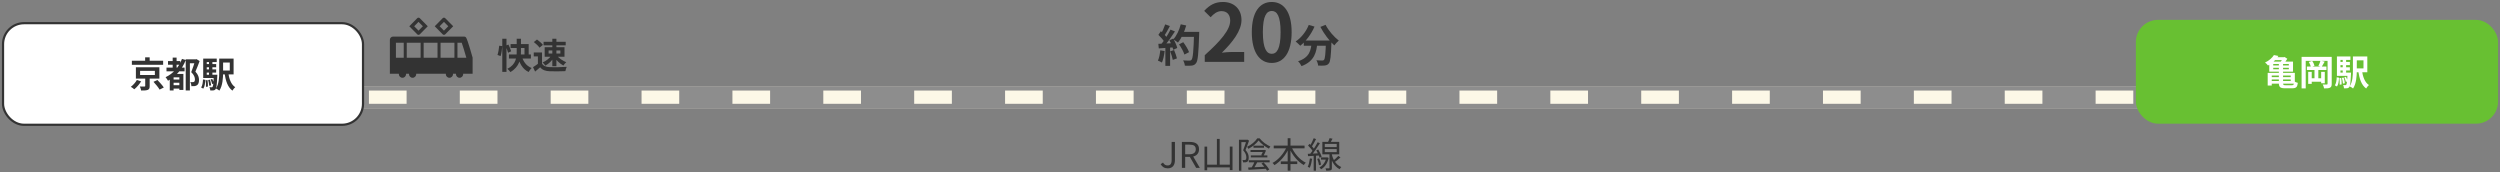
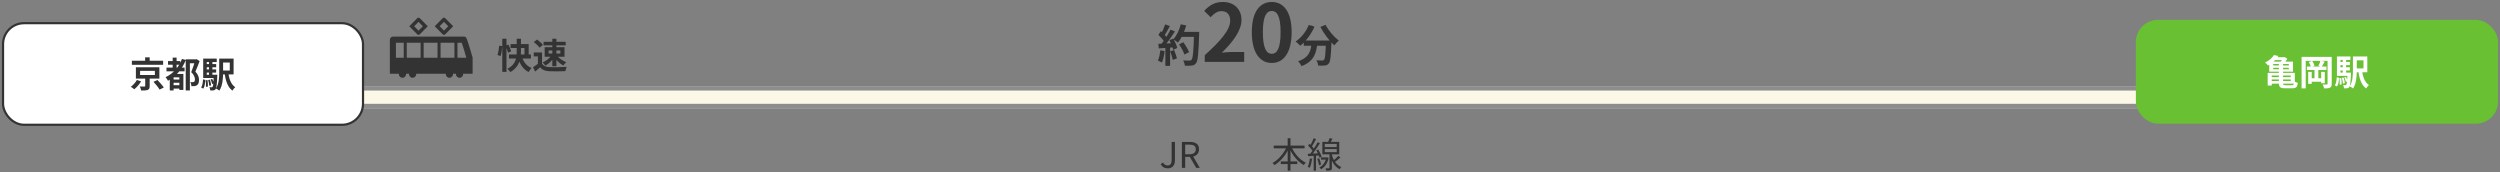
<svg xmlns="http://www.w3.org/2000/svg" width="1132" height="78" viewBox="0 0 1132 78" fill="none">
  <rect x="0" y="0" width="1132" height="78" fill="#808080" stroke="none" />
  <path d="M147 39H985V49H147V39Z" fill="#FCF8E7" />
  <path fill-rule="evenodd" clip-rule="evenodd" d="M985 41H147V39H985V41ZM985 47H147V49H985V47Z" fill="#8D8D8D" />
-   <path fill-rule="evenodd" clip-rule="evenodd" d="M167.044 47.5H155V40.5H167.044V47.5ZM208.194 47.5H184.106V40.5H208.194V47.5ZM249.344 47.5H225.256V40.5H249.344V47.5ZM290.494 47.5H266.406V40.5H290.494V47.5ZM331.644 47.5H307.556V40.5H331.644V47.5ZM372.794 47.5H348.706V40.5H372.794V47.5ZM413.944 47.5H389.856V40.5H413.944V47.5ZM455.094 47.5H431.006V40.5H455.094V47.5ZM496.244 47.5H472.156V40.5H496.244V47.5ZM537.394 47.5H513.306V40.5H537.394V47.5ZM578.544 47.5H554.456V40.5H578.544V47.5ZM619.694 47.5H595.606V40.5H619.694V47.5ZM660.844 47.5H636.756V40.5H660.844V47.5ZM701.994 47.5H677.906V40.5H701.994V47.5ZM743.144 47.5H719.056V40.5H743.144V47.5ZM784.294 47.5H760.206V40.5H784.294V47.5ZM825.444 47.5H801.356V40.5H825.444V47.5ZM866.594 47.5H842.506V40.5H866.594V47.5ZM907.744 47.5H883.656V40.5H907.744V47.5ZM948.894 47.5H924.806V40.5H948.894V47.5ZM978 47.5H965.956V40.5H978V47.5Z" fill="#8D8D8D" />
  <rect x="1.375" y="10.5" width="163" height="46" rx="9.5" fill="white" />
  <rect x="1.375" y="10.5" width="163" height="46" rx="9.5" stroke="#333333" />
  <path d="M99.259 26.541H101.019V32.717C101.019 35.261 100.811 38.829 99.323 41.037C99.003 40.733 98.219 40.253 97.787 40.077C99.147 38.029 99.259 35.037 99.259 32.717V26.541ZM103.323 32.813C103.739 35.725 104.635 38.269 106.507 39.469C106.091 39.837 105.515 40.541 105.243 41.037C103.099 39.469 102.187 36.637 101.659 33.069L103.323 32.813ZM100.171 26.541H105.771V33.693H100.171V31.933H104.043V28.301H100.171V26.541ZM92.923 29.005H97.883V30.461H92.923V29.005ZM92.923 31.421H97.883V32.861H92.923V31.421ZM92.011 33.837H97.483V35.325H92.011V33.837ZM94.635 27.469H96.171V34.685H94.635V27.469ZM95.355 35.997L96.107 35.741C96.443 36.381 96.763 37.229 96.875 37.773L96.075 38.077C95.979 37.517 95.659 36.653 95.355 35.997ZM94.251 36.237L95.067 36.093C95.339 36.893 95.547 37.965 95.595 38.669L94.731 38.845C94.699 38.141 94.491 37.053 94.251 36.237ZM93.131 36.349L93.963 36.253C94.107 37.197 94.187 38.413 94.139 39.197L93.259 39.325C93.307 38.509 93.259 37.293 93.131 36.349ZM91.915 35.965L92.971 36.157C92.875 37.693 92.715 39.229 92.043 40.141L91.067 39.613C91.659 38.781 91.851 37.389 91.915 35.965ZM92.011 26.541H98.139V28.093H93.611V34.493H92.011V26.541ZM96.811 33.837H98.411C98.411 33.837 98.395 34.285 98.379 34.493C98.203 38.349 98.027 39.869 97.627 40.365C97.339 40.749 97.067 40.877 96.667 40.941C96.331 40.989 95.803 40.989 95.227 40.973C95.195 40.525 95.051 39.885 94.827 39.469C95.259 39.517 95.627 39.533 95.819 39.533C96.011 39.533 96.139 39.485 96.251 39.325C96.507 39.021 96.683 37.725 96.811 34.109V33.837Z" fill="#333333" />
  <path d="M76.075 27.662H81.611V29.31H76.075V27.662ZM77.995 38.574H82.011V40.126H77.995V38.574ZM77.995 36.014H82.059V37.47H77.995V36.014ZM75.387 30.622H83.579V32.286H75.387V30.622ZM78.187 26.094H79.963V31.726H78.187V26.094ZM82.395 26.67L84.123 27.166C82.491 31.358 79.691 34.606 76.075 36.558C75.867 36.142 75.307 35.342 74.971 34.958C78.411 33.326 81.003 30.446 82.395 26.67ZM78.603 33.47H81.979V35.006H78.603V40.958H76.875V34.574L77.915 33.47H78.603ZM81.211 33.47H83.035V40.734H81.211V33.47ZM84.091 26.862H88.795V28.654H85.979V40.974H84.091V26.862ZM88.347 26.862H88.715L89.003 26.782L90.395 27.646C89.835 29.182 89.115 31.006 88.475 32.43C89.819 33.854 90.107 35.118 90.107 36.174C90.107 37.374 89.835 38.158 89.211 38.574C88.891 38.798 88.507 38.942 88.075 38.99C87.691 39.038 87.179 39.054 86.683 39.022C86.667 38.51 86.475 37.678 86.171 37.166C86.587 37.198 86.907 37.214 87.195 37.198C87.435 37.198 87.675 37.15 87.851 37.054C88.155 36.878 88.267 36.51 88.267 35.966C88.267 35.086 87.899 33.902 86.587 32.67C87.243 31.102 87.995 28.67 88.347 27.518V26.862Z" fill="#333333" />
  <path d="M59.707 27.501H73.867V29.341H59.707V27.501ZM65.723 25.965H67.771V28.413H65.723V25.965ZM63.435 32.093V33.949H70.123V32.093H63.435ZM61.531 30.445H72.171V35.597H61.531V30.445ZM69.499 37.053L71.259 36.205C72.251 37.213 73.547 38.653 74.171 39.613L72.267 40.573C71.739 39.629 70.507 38.125 69.499 37.053ZM65.755 34.941H67.771V38.989C67.771 39.949 67.579 40.445 66.859 40.717C66.171 40.973 65.211 40.989 63.915 40.989C63.835 40.445 63.563 39.677 63.307 39.165C64.123 39.197 65.147 39.197 65.403 39.181C65.675 39.181 65.755 39.133 65.755 38.925V34.941ZM61.963 36.221L63.915 36.845C63.115 38.125 61.931 39.533 60.795 40.429C60.379 40.061 59.691 39.565 59.243 39.309C60.315 38.525 61.419 37.245 61.963 36.221Z" fill="#333333" />
  <rect x="967.125" y="9" width="164" height="47" rx="10" fill="#68C032" />
  <path d="M1065.4 25.572H1067.16V31.748C1067.16 34.292 1066.96 37.86 1065.47 40.068C1065.15 39.764 1064.36 39.284 1063.93 39.108C1065.29 37.06 1065.4 34.068 1065.4 31.748V25.572ZM1069.47 31.844C1069.88 34.756 1070.78 37.3 1072.65 38.5C1072.24 38.868 1071.66 39.572 1071.39 40.068C1069.24 38.5 1068.33 35.668 1067.8 32.1L1069.47 31.844ZM1066.32 25.572H1071.92V32.724H1066.32V30.964H1070.19V27.332H1066.32V25.572ZM1059.07 28.036H1064.03V29.492H1059.07V28.036ZM1059.07 30.452H1064.03V31.892H1059.07V30.452ZM1058.16 32.868H1063.63V34.356H1058.16V32.868ZM1060.78 26.5H1062.32V33.716H1060.78V26.5ZM1061.5 35.028L1062.25 34.772C1062.59 35.412 1062.91 36.26 1063.02 36.804L1062.22 37.108C1062.12 36.548 1061.8 35.684 1061.5 35.028ZM1060.4 35.268L1061.21 35.124C1061.48 35.924 1061.69 36.996 1061.74 37.7L1060.88 37.876C1060.84 37.172 1060.64 36.084 1060.4 35.268ZM1059.28 35.38L1060.11 35.284C1060.25 36.228 1060.33 37.444 1060.28 38.228L1059.4 38.356C1059.45 37.54 1059.4 36.324 1059.28 35.38ZM1058.06 34.996L1059.12 35.188C1059.02 36.724 1058.86 38.26 1058.19 39.172L1057.21 38.644C1057.8 37.812 1058 36.42 1058.06 34.996ZM1058.16 25.572H1064.28V27.124H1059.76V33.524H1058.16V25.572ZM1062.96 32.868H1064.56C1064.56 32.868 1064.54 33.316 1064.52 33.524C1064.35 37.38 1064.17 38.9 1063.77 39.396C1063.48 39.78 1063.21 39.908 1062.81 39.972C1062.48 40.02 1061.95 40.02 1061.37 40.004C1061.34 39.556 1061.2 38.916 1060.97 38.5C1061.4 38.548 1061.77 38.564 1061.96 38.564C1062.16 38.564 1062.28 38.516 1062.4 38.356C1062.65 38.052 1062.83 36.756 1062.96 33.14V32.868Z" fill="white" />
  <path d="M1042.16 25.764H1054.72V27.572H1044.03V40.02H1042.16V25.764ZM1053.92 25.764H1055.8V37.956C1055.8 38.9 1055.61 39.396 1055.02 39.7C1054.44 40.004 1053.61 40.036 1052.35 40.036C1052.27 39.54 1052 38.724 1051.74 38.26C1052.48 38.308 1053.31 38.292 1053.56 38.276C1053.82 38.276 1053.92 38.196 1053.92 37.924V25.764ZM1044.56 30.132H1053.42V31.7H1044.56V30.132ZM1045.98 35.444H1051.8V37.012H1045.98V35.444ZM1048 31.46H1049.74V36.228H1048V31.46ZM1045.15 32.532H1046.75V37.972H1045.15V32.532ZM1051.02 32.532H1052.67V37.7H1051.02V32.532ZM1045.42 28.068L1046.96 27.556C1047.44 28.212 1047.85 29.14 1048.01 29.78L1046.41 30.372C1046.28 29.732 1045.87 28.772 1045.42 28.068ZM1050.72 27.46L1052.62 27.908C1052.14 28.788 1051.63 29.7 1051.24 30.292L1049.77 29.86C1050.11 29.188 1050.52 28.18 1050.72 27.46Z" fill="white" />
  <path d="M1031.87 28.276H1033.77V37.604C1033.77 38.436 1033.95 38.596 1034.86 38.596C1035.31 38.596 1037.23 38.596 1037.74 38.596C1038.52 38.596 1038.72 38.292 1038.84 36.852C1039.26 37.124 1039.95 37.396 1040.46 37.508C1040.25 39.38 1039.76 39.972 1037.9 39.972C1037.4 39.972 1035.13 39.972 1034.65 39.972C1032.48 39.972 1031.87 39.428 1031.87 37.588V28.276ZM1027.84 34.916H1037.9V35.988H1027.84V34.916ZM1027.87 32.996H1039.1V37.892H1027.87V36.676H1037.24V34.196H1027.87V32.996ZM1026.81 32.996H1028.65V38.724H1026.81V32.996ZM1029.32 30.692V31.364H1036.38V30.692H1029.32ZM1029.32 28.98V29.652H1036.38V28.98H1029.32ZM1027.52 27.892H1038.28V32.452H1027.52V27.892ZM1029.63 24.932L1031.66 25.332C1030.57 27.012 1029.12 28.484 1026.96 29.668C1026.67 29.236 1026.03 28.596 1025.6 28.324C1027.56 27.396 1028.89 26.116 1029.63 24.932ZM1029.9 25.892H1034.49V27.236H1028.81L1029.9 25.892ZM1033.79 25.892H1034.2L1034.48 25.812L1035.71 26.612C1035.26 27.38 1034.52 28.34 1033.95 28.916C1033.61 28.644 1033.02 28.276 1032.62 28.068C1033.07 27.556 1033.58 26.724 1033.79 26.196V25.892Z" fill="white" />
  <path d="M606.007 70.577L606.967 71.281C606.103 72.065 605.015 72.961 604.183 73.521L603.447 72.945C604.247 72.337 605.367 71.297 606.007 70.577ZM602.039 62.545L603.367 62.801C602.983 63.569 602.535 64.401 602.167 64.929L601.159 64.673C601.463 64.081 601.847 63.185 602.039 62.545ZM599.863 67.505V68.897H605.255V67.505H599.863ZM599.863 65.185V66.577H605.255V65.185H599.863ZM598.759 64.225H606.407V69.873H598.759V64.225ZM601.991 69.345H603.079V76.001C603.079 76.609 602.967 76.913 602.567 77.089C602.151 77.265 601.511 77.281 600.503 77.281C600.471 76.977 600.327 76.529 600.183 76.225C600.903 76.241 601.543 76.241 601.735 76.225C601.943 76.225 601.991 76.177 601.991 76.001V69.345ZM598.151 71.265H600.823V72.273H598.151V71.265ZM600.551 71.265H600.759L600.967 71.233L601.623 71.505C601.047 74.049 599.783 75.729 598.183 76.641C598.039 76.385 597.671 75.985 597.431 75.809C598.935 75.025 600.087 73.553 600.551 71.457V71.265ZM602.935 69.425C603.383 71.681 604.535 74.433 607.335 75.649C607.111 75.873 606.759 76.321 606.599 76.625C603.863 75.217 602.711 72.321 602.279 70.241L602.935 69.425ZM594.855 62.577L595.911 62.977C595.303 64.161 594.551 65.601 593.927 66.481L593.111 66.129C593.687 65.201 594.439 63.633 594.855 62.577ZM596.647 64.401L597.655 64.865C596.551 66.641 594.999 68.913 593.799 70.305L593.063 69.889C594.263 68.465 595.767 66.081 596.647 64.401ZM592.295 65.905L592.935 65.137C593.799 65.921 594.775 66.993 595.191 67.729L594.503 68.625C594.103 67.857 593.143 66.721 592.295 65.905ZM596.023 68.065L596.887 67.697C597.559 68.753 598.215 70.129 598.439 71.009L597.495 71.441C597.287 70.545 596.663 69.121 596.023 68.065ZM592.167 69.649C593.559 69.585 595.559 69.489 597.575 69.377V70.385C595.671 70.513 593.751 70.625 592.295 70.721L592.167 69.649ZM596.439 71.937L597.319 71.665C597.735 72.577 598.071 73.761 598.167 74.529L597.239 74.817C597.159 74.049 596.823 72.849 596.439 71.937ZM593.127 71.713L594.135 71.889C593.927 73.409 593.559 74.945 593.047 75.969C592.855 75.841 592.375 75.633 592.135 75.521C592.647 74.545 592.951 73.105 593.127 71.713ZM594.823 70.113H595.879V77.281H594.823V70.113Z" fill="#333333" />
  <path d="M576.742 65.936H590.71V67.152H576.742V65.936ZM579.942 73.072H587.398V74.288H579.942V73.072ZM583.062 62.576H584.326V77.28H583.062V62.576ZM582.694 66.336L583.766 66.704C582.342 70.096 579.83 73.152 577.062 74.768C576.87 74.464 576.47 74.016 576.198 73.776C578.87 72.384 581.414 69.408 582.694 66.336ZM584.726 66.384C585.99 69.424 588.502 72.336 591.27 73.664C590.966 73.92 590.55 74.4 590.358 74.736C587.526 73.168 585.062 70.112 583.654 66.752L584.726 66.384Z" fill="#333333" />
-   <path d="M567.575 65.969H572.343V66.881H567.575V65.969ZM566.231 67.921H572.439V68.833H566.231V67.921ZM566.375 70.353H573.863V71.265H566.375V70.353ZM565.479 72.561H574.903V73.489H565.479V72.561ZM569.879 63.617C568.919 64.945 567.127 66.465 565.255 67.393C565.143 67.121 564.887 66.705 564.679 66.465C566.583 65.601 568.391 64.049 569.303 62.625H570.359C571.575 64.177 573.463 65.601 575.223 66.337C574.983 66.577 574.743 67.009 574.583 67.313C572.903 66.481 570.967 65.009 569.879 63.617ZM572.119 67.921H572.279L572.471 67.857L573.255 68.129C572.919 68.977 572.519 69.825 572.119 70.545L571.079 70.241C571.479 69.537 571.895 68.609 572.119 68.065V67.921ZM565.143 75.857C567.159 75.793 570.423 75.633 573.575 75.457L573.543 76.401C570.583 76.593 567.463 76.785 565.335 76.897L565.143 75.857ZM568.215 72.881L569.367 73.329C568.791 74.369 568.119 75.617 567.559 76.417L566.647 76.017C567.191 75.185 567.863 73.841 568.215 72.881ZM571.191 74.065L572.119 73.553C573.127 74.513 574.215 75.841 574.695 76.769L573.719 77.345C573.271 76.433 572.183 75.041 571.191 74.065ZM560.999 63.265H564.775V64.353H562.087V77.297H560.999V63.265ZM564.407 63.265H564.615L564.807 63.217L565.575 63.681C565.111 64.993 564.519 66.641 563.975 67.921C565.159 69.249 565.415 70.369 565.415 71.361C565.415 72.225 565.239 72.897 564.791 73.217C564.567 73.361 564.279 73.457 563.959 73.505C563.639 73.537 563.239 73.537 562.871 73.521C562.855 73.233 562.759 72.769 562.583 72.465C562.951 72.497 563.255 72.513 563.511 72.481C563.703 72.481 563.879 72.433 564.007 72.337C564.263 72.161 564.343 71.729 564.343 71.249C564.343 70.385 564.055 69.297 562.903 68.049C563.479 66.593 564.071 64.689 564.407 63.585V63.265Z" fill="#333333" />
-   <path d="M551.014 62.897H552.278V75.281H551.014V62.897ZM545.398 66.385H546.614V77.088H545.398V66.385ZM556.854 66.368H558.086V77.025H556.854V66.368ZM545.99 74.561H557.398V75.793H545.99V74.561Z" fill="#333333" />
  <path d="M535.162 76.001V64.273H538.826C541.21 64.273 542.922 65.137 542.922 67.569C542.922 69.921 541.21 71.041 538.826 71.041H536.65V76.001H535.162ZM536.65 69.841H538.618C540.442 69.841 541.45 69.089 541.45 67.569C541.45 66.033 540.442 65.489 538.618 65.489H536.65V69.841ZM541.61 76.001L538.538 70.641L539.69 69.873L543.274 76.001H541.61Z" fill="#333333" />
  <path d="M528.776 76.225C527.288 76.225 526.248 75.585 525.544 74.353L526.616 73.601C527.128 74.545 527.8 74.913 528.632 74.913C529.912 74.913 530.52 74.209 530.52 72.433V64.273H532.008V72.561C532.008 74.593 531.064 76.225 528.776 76.225Z" fill="#333333" />
  <path d="M590.349 18.36H601.169V20.7H590.349V18.36ZM600.389 18.36H602.909C602.909 18.36 602.889 19.1 602.869 19.4C602.649 25.48 602.409 27.86 601.709 28.68C601.209 29.36 600.649 29.54 599.889 29.66C599.189 29.76 598.029 29.74 596.849 29.7C596.809 29 596.489 27.96 596.049 27.28C597.169 27.38 598.209 27.4 598.709 27.4C599.069 27.4 599.289 27.34 599.509 27.12C599.989 26.6 600.209 24.36 600.389 18.8V18.36ZM592.609 11.28L595.209 12.04C593.709 15.52 591.269 18.74 588.749 20.72C588.289 20.2 587.249 19.24 586.669 18.78C589.189 17.12 591.409 14.32 592.609 11.28ZM600.229 11.24C601.489 13.78 604.009 16.7 606.209 18.38C605.549 18.9 604.629 19.88 604.169 20.56C601.909 18.48 599.449 15.24 597.869 12.18L600.229 11.24ZM593.929 19.04H596.529C596.149 23.54 595.289 27.72 589.329 29.94C589.029 29.28 588.329 28.26 587.769 27.74C593.129 25.98 593.609 22.6 593.929 19.04Z" fill="#333333" />
  <path d="M575.854 28.505C570.418 28.505 566.818 23.789 566.818 14.573C566.818 5.393 570.418 0.893 575.854 0.893C581.254 0.893 584.854 5.393 584.854 14.573C584.854 23.789 581.254 28.505 575.854 28.505ZM575.854 24.365C578.158 24.365 579.85 22.061 579.85 14.573C579.85 7.121 578.158 4.961 575.854 4.961C573.55 4.961 571.822 7.121 571.822 14.573C571.822 22.061 573.55 24.365 575.854 24.365Z" fill="#333333" />
  <path d="M545.512 28.001V24.977C552.784 18.461 557.032 13.457 557.032 9.353C557.032 6.689 555.628 5.033 553.072 5.033C551.092 5.033 549.544 6.293 548.176 7.805L545.26 4.925C547.708 2.297 550.12 0.893 553.756 0.893C558.76 0.893 562.144 4.097 562.144 9.065C562.144 13.925 558.112 19.109 553.252 23.861C554.584 23.717 556.348 23.537 557.608 23.537H563.368V28.001H545.512Z" fill="#333333" />
  <path d="M533.86 20.08L535.78 19.1C536.82 20.48 537.96 22.34 538.4 23.62L536.3 24.7C535.94 23.46 534.88 21.52 533.86 20.08ZM534.52 14.42H541.7V16.68H534.52V14.42ZM540.68 14.42H543C543 14.42 543 15.22 542.98 15.52C542.68 24.34 542.42 27.52 541.58 28.58C541.02 29.34 540.48 29.56 539.64 29.7C538.9 29.8 537.68 29.8 536.5 29.74C536.46 29.06 536.14 28.02 535.7 27.34C536.96 27.44 538.12 27.44 538.64 27.44C539.04 27.44 539.28 27.38 539.5 27.1C540.16 26.42 540.44 23.04 540.68 14.9V14.42ZM534.64 11L537.12 11.54C536.28 14.52 534.9 17.46 533.38 19.28C532.9 18.88 531.84 18.16 531.24 17.82C532.76 16.24 533.98 13.62 534.64 11ZM527.6 11.04L529.72 11.78C528.9 13.34 527.96 15.12 527.18 16.22L525.56 15.56C526.28 14.36 527.14 12.44 527.6 11.04ZM530 13.4L532.02 14.24C530.54 16.54 528.58 19.32 527.04 21.02L525.58 20.28C527.12 18.48 528.94 15.54 530 13.4ZM524.52 15.78L525.64 14.12C526.72 15.04 527.96 16.32 528.48 17.2L527.26 19.08C526.76 18.12 525.54 16.74 524.52 15.78ZM529.5 18.22L531.2 17.48C532 18.82 532.8 20.56 533.06 21.72L531.24 22.56C531 21.42 530.26 19.6 529.5 18.22ZM524.5 19.84C526.36 19.78 529.12 19.66 531.8 19.52V21.42C529.28 21.62 526.68 21.8 524.7 21.92L524.5 19.84ZM529.86 23.24L531.62 22.66C532.14 23.86 532.68 25.42 532.92 26.44L531.04 27.12C530.86 26.08 530.34 24.46 529.86 23.24ZM525.36 22.78L527.34 23.12C527.14 25.04 526.7 27.04 526.12 28.32C525.7 28.06 524.8 27.64 524.3 27.44C524.88 26.26 525.2 24.48 525.36 22.78ZM527.68 20.9H529.82V29.82H527.68V20.9Z" fill="#333333" />
  <path d="M245.432 23.767V29.655H243.56V25.543H241.688V23.767H245.432ZM245.432 28.823C246.072 29.879 247.288 30.343 248.952 30.407C250.824 30.487 254.456 30.439 256.616 30.263C256.408 30.711 256.088 31.639 256.008 32.215C254.072 32.311 250.84 32.343 248.92 32.263C246.952 32.183 245.624 31.719 244.584 30.471C243.88 31.095 243.16 31.703 242.296 32.407L241.352 30.407C242.072 29.959 242.936 29.399 243.672 28.823H245.432ZM241.72 19.047L243.144 17.895C244.104 18.567 245.272 19.575 245.832 20.327L244.296 21.591C243.816 20.839 242.664 19.767 241.72 19.047ZM248.408 22.855V24.247H253.736V22.855H248.408ZM246.632 21.383H255.608V25.703H246.632V21.383ZM246.136 18.919H256.152V20.519H246.136V18.919ZM250.088 17.543H251.944V29.975H250.088V17.543ZM249.576 25.207L250.968 25.703C250.072 27.351 248.52 28.903 246.904 29.719C246.648 29.271 246.088 28.599 245.688 28.263C247.208 27.655 248.776 26.439 249.576 25.207ZM252.168 25.191C253.096 26.375 254.84 27.559 256.392 28.167C255.96 28.535 255.384 29.207 255.096 29.671C253.544 28.855 251.848 27.271 250.856 25.751L252.168 25.191Z" fill="#333333" />
  <path d="M227.432 17.527H229.336V32.551H227.432V17.527ZM226.04 20.695L227.416 20.887C227.352 22.263 227.064 24.167 226.68 25.399L225.256 24.887C225.64 23.815 225.928 22.023 226.04 20.695ZM228.904 20.727L230.216 20.167C230.696 21.143 231.24 22.423 231.448 23.223L230.04 23.879C229.88 23.063 229.368 21.735 228.904 20.727ZM231.192 19.943H239.384V25.671H237.496V21.735H231.192V19.943ZM230.456 24.663H240.392V26.503H230.456V24.663ZM236.12 25.047C236.808 27.687 238.248 29.863 240.728 30.791C240.28 31.207 239.656 32.039 239.368 32.599C236.616 31.319 235.24 28.743 234.392 25.383L236.12 25.047ZM233.96 17.527H235.896V23.207C235.896 26.455 235.24 30.279 231.096 32.631C230.84 32.231 230.184 31.511 229.736 31.143C233.736 29.207 233.96 25.895 233.96 23.191V17.527Z" fill="#333333" />
  <path d="M176.532 18.02C176.532 17.618 176.692 17.252 176.953 16.99C177.214 16.726 177.573 16.562 177.97 16.562H210.012C210.408 16.562 210.73 16.596 211.028 16.99C211.73 17.912 214 26.104 214 26.104V33.358V33.38V33.392H210.102L209.721 33.393C209.726 33.447 209.729 33.502 209.729 33.558C209.729 34.473 208.997 35.215 208.094 35.215C207.191 35.215 206.459 34.473 206.459 33.558C206.459 33.502 206.462 33.446 206.468 33.392H205.237L205.125 33.393C205.13 33.447 205.133 33.502 205.133 33.558C205.133 34.473 204.401 35.215 203.498 35.215C202.595 35.215 201.864 34.473 201.864 33.558C201.864 33.502 201.866 33.446 201.872 33.392H189.674L188.455 33.393C188.46 33.447 188.463 33.502 188.463 33.558C188.463 34.473 187.731 35.215 186.828 35.215C185.925 35.215 185.194 34.473 185.194 33.558C185.194 33.502 185.196 33.446 185.202 33.392H183.972L183.859 33.393C183.864 33.447 183.867 33.502 183.867 33.558C183.867 34.473 183.136 35.215 182.232 35.215C181.33 35.215 180.598 34.473 180.598 33.558C180.598 33.502 180.601 33.446 180.606 33.392H176.556H176.544H176.532V18.02ZM179.278 19.345V26.138H182.809V19.345H179.278ZM184.182 19.345V26.138H190.46V19.345H184.182ZM191.833 26.138H198.11V19.345H191.833V26.129V26.138ZM199.483 19.345V26.138H205.761V19.345H199.483ZM211.155 26.135C210.382 23.395 209.558 20.715 209.068 19.345H207.134V26.129V26.138H210.308L211.155 26.135Z" fill="#333333" />
  <path d="M201.039 15.781C201.034 15.781 201.029 15.778 201.024 15.778C201.019 15.778 201.014 15.781 201.009 15.781C200.808 15.781 200.607 15.704 200.454 15.549L196.859 11.906L196.851 11.898L196.843 11.889L200.454 8.23C200.611 8.071 200.818 7.996 201.024 8C201.23 7.996 201.437 8.071 201.594 8.23L205.205 11.889L201.594 15.548C201.441 15.704 201.24 15.781 201.039 15.781ZM202.986 11.889L201.024 9.902L199.063 11.889L201.024 13.877L202.986 11.889Z" fill="#333333" />
  <path d="M189.524 15.781C189.518 15.781 189.514 15.778 189.508 15.778C189.503 15.778 189.498 15.781 189.493 15.781C189.292 15.781 189.092 15.704 188.938 15.548L185.327 11.889L188.938 8.23C189.096 8.071 189.302 7.996 189.508 8C189.714 7.996 189.921 8.071 190.078 8.23L193.689 11.889L190.078 15.548C189.925 15.704 189.725 15.781 189.524 15.781ZM187.547 11.889L189.508 13.877L191.47 11.889L189.508 9.902L187.547 11.889L187.547 11.889Z" fill="#333333" />
</svg>